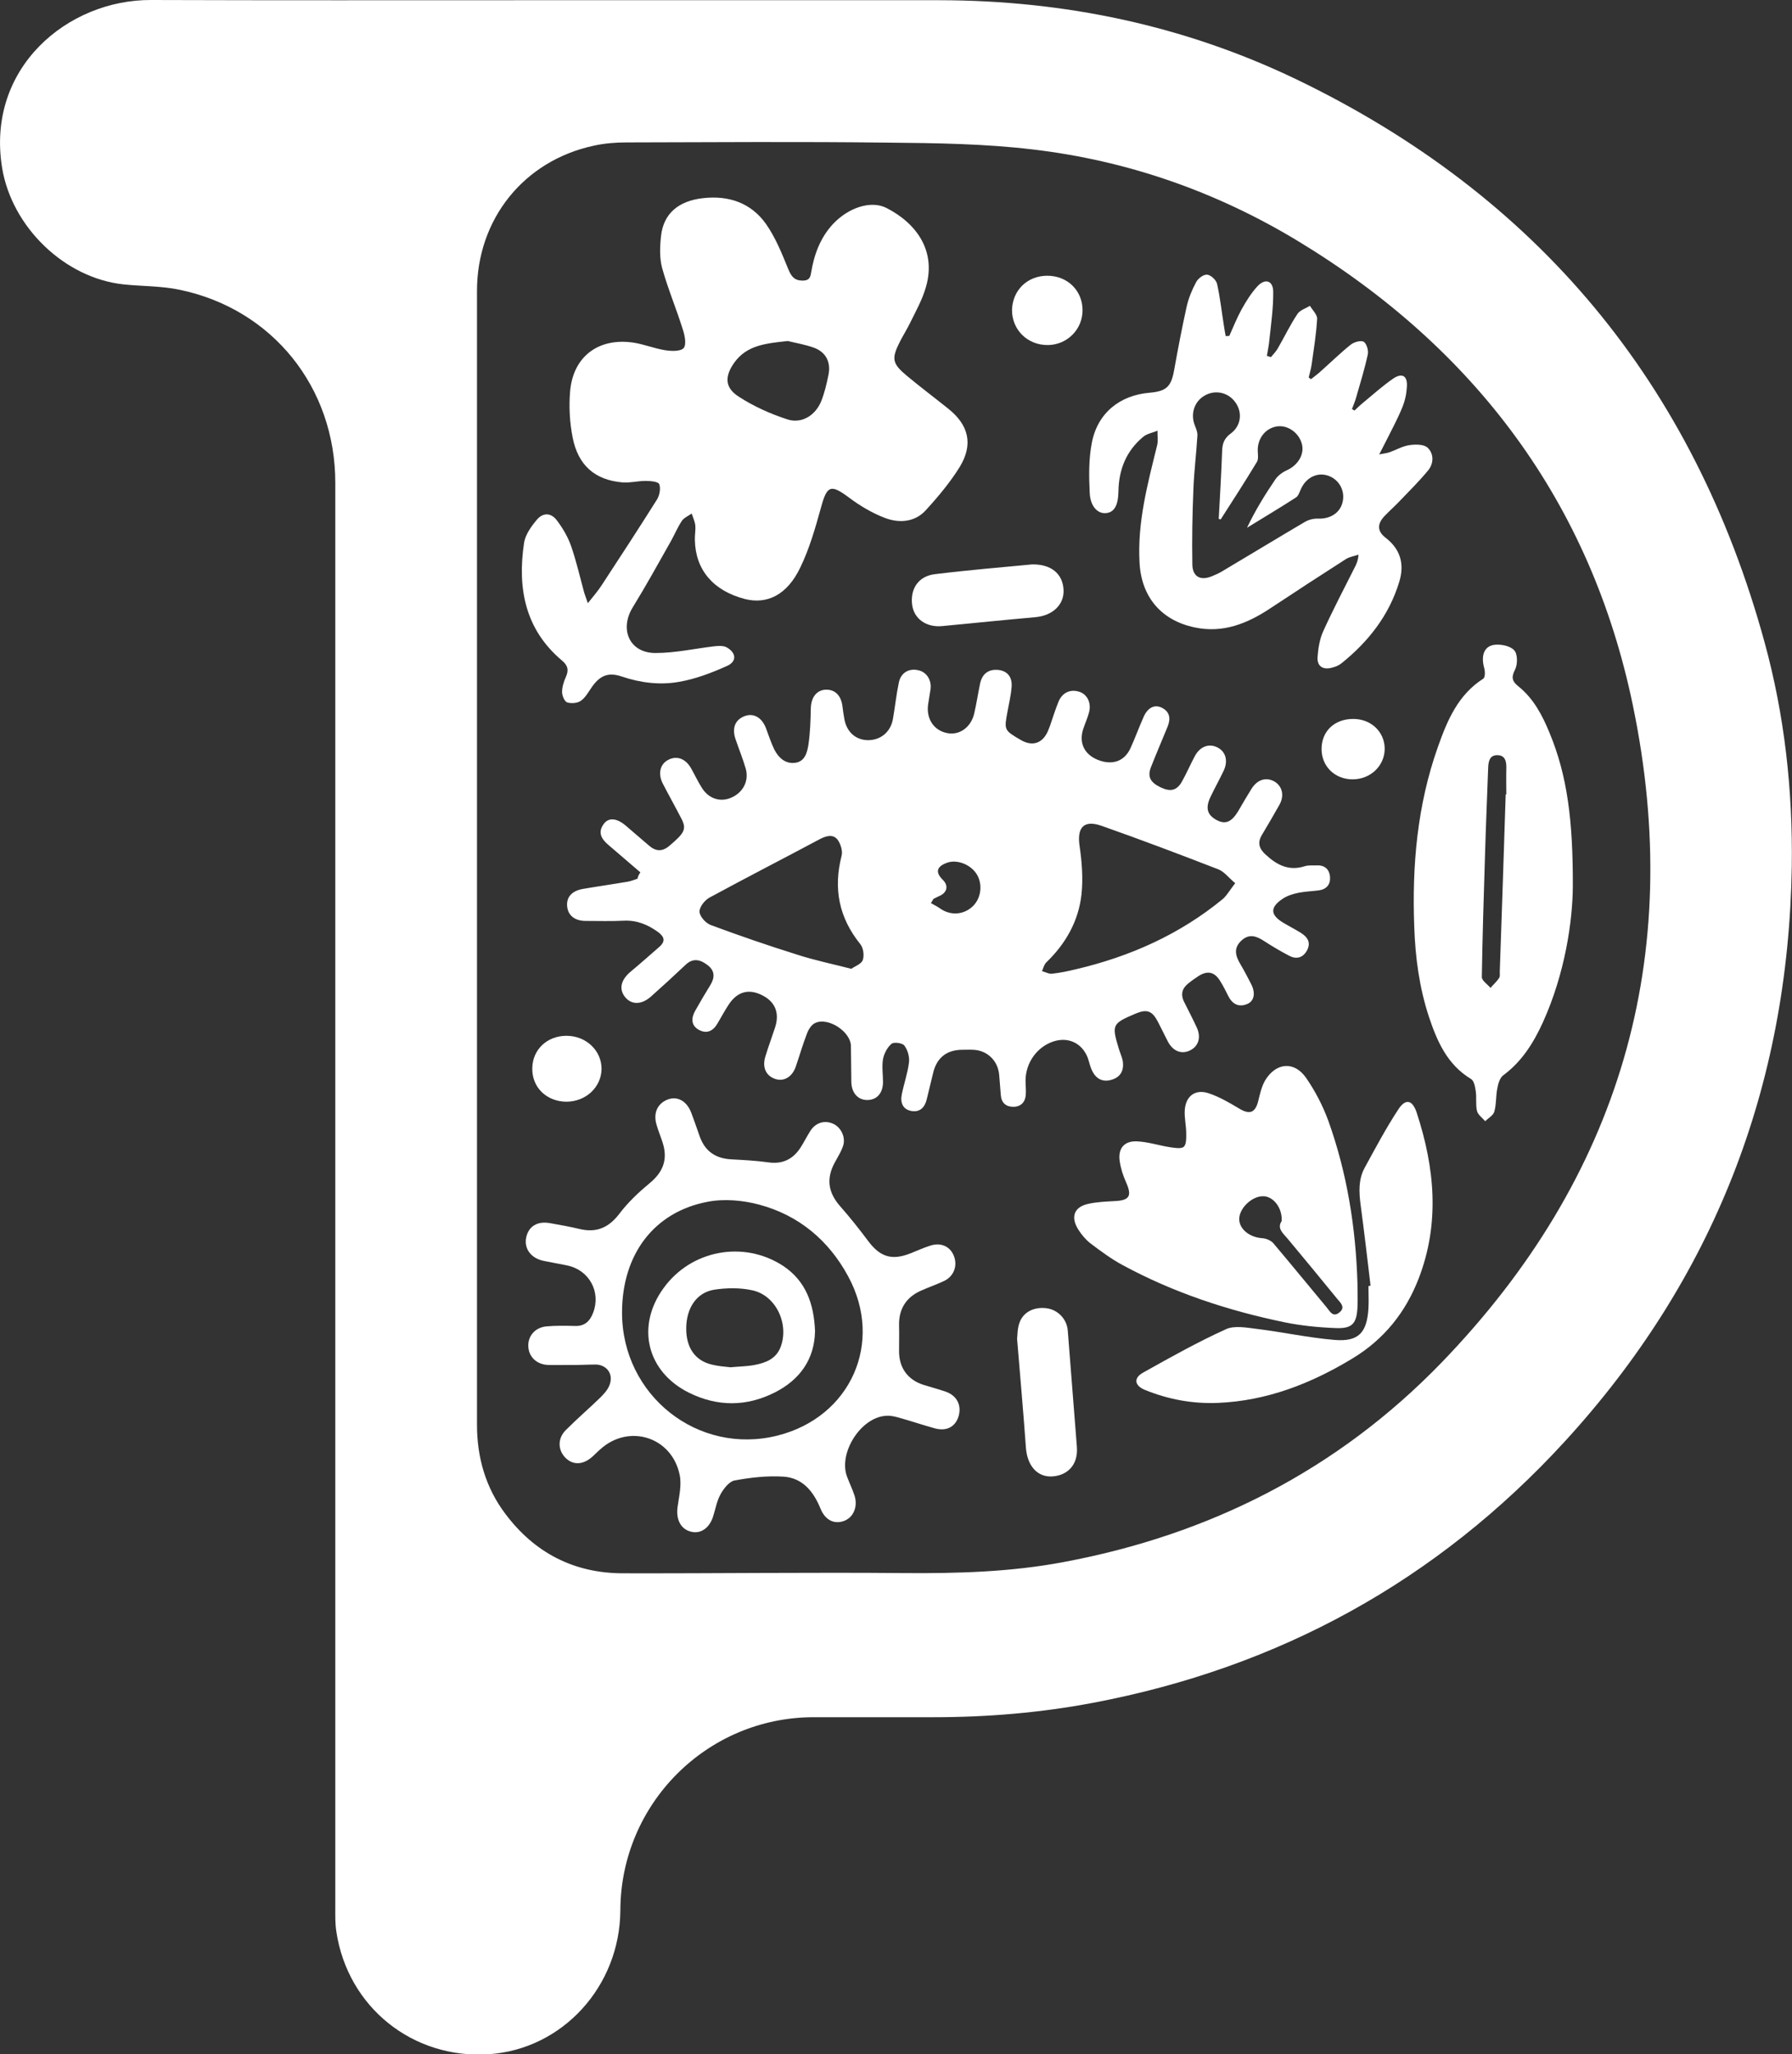
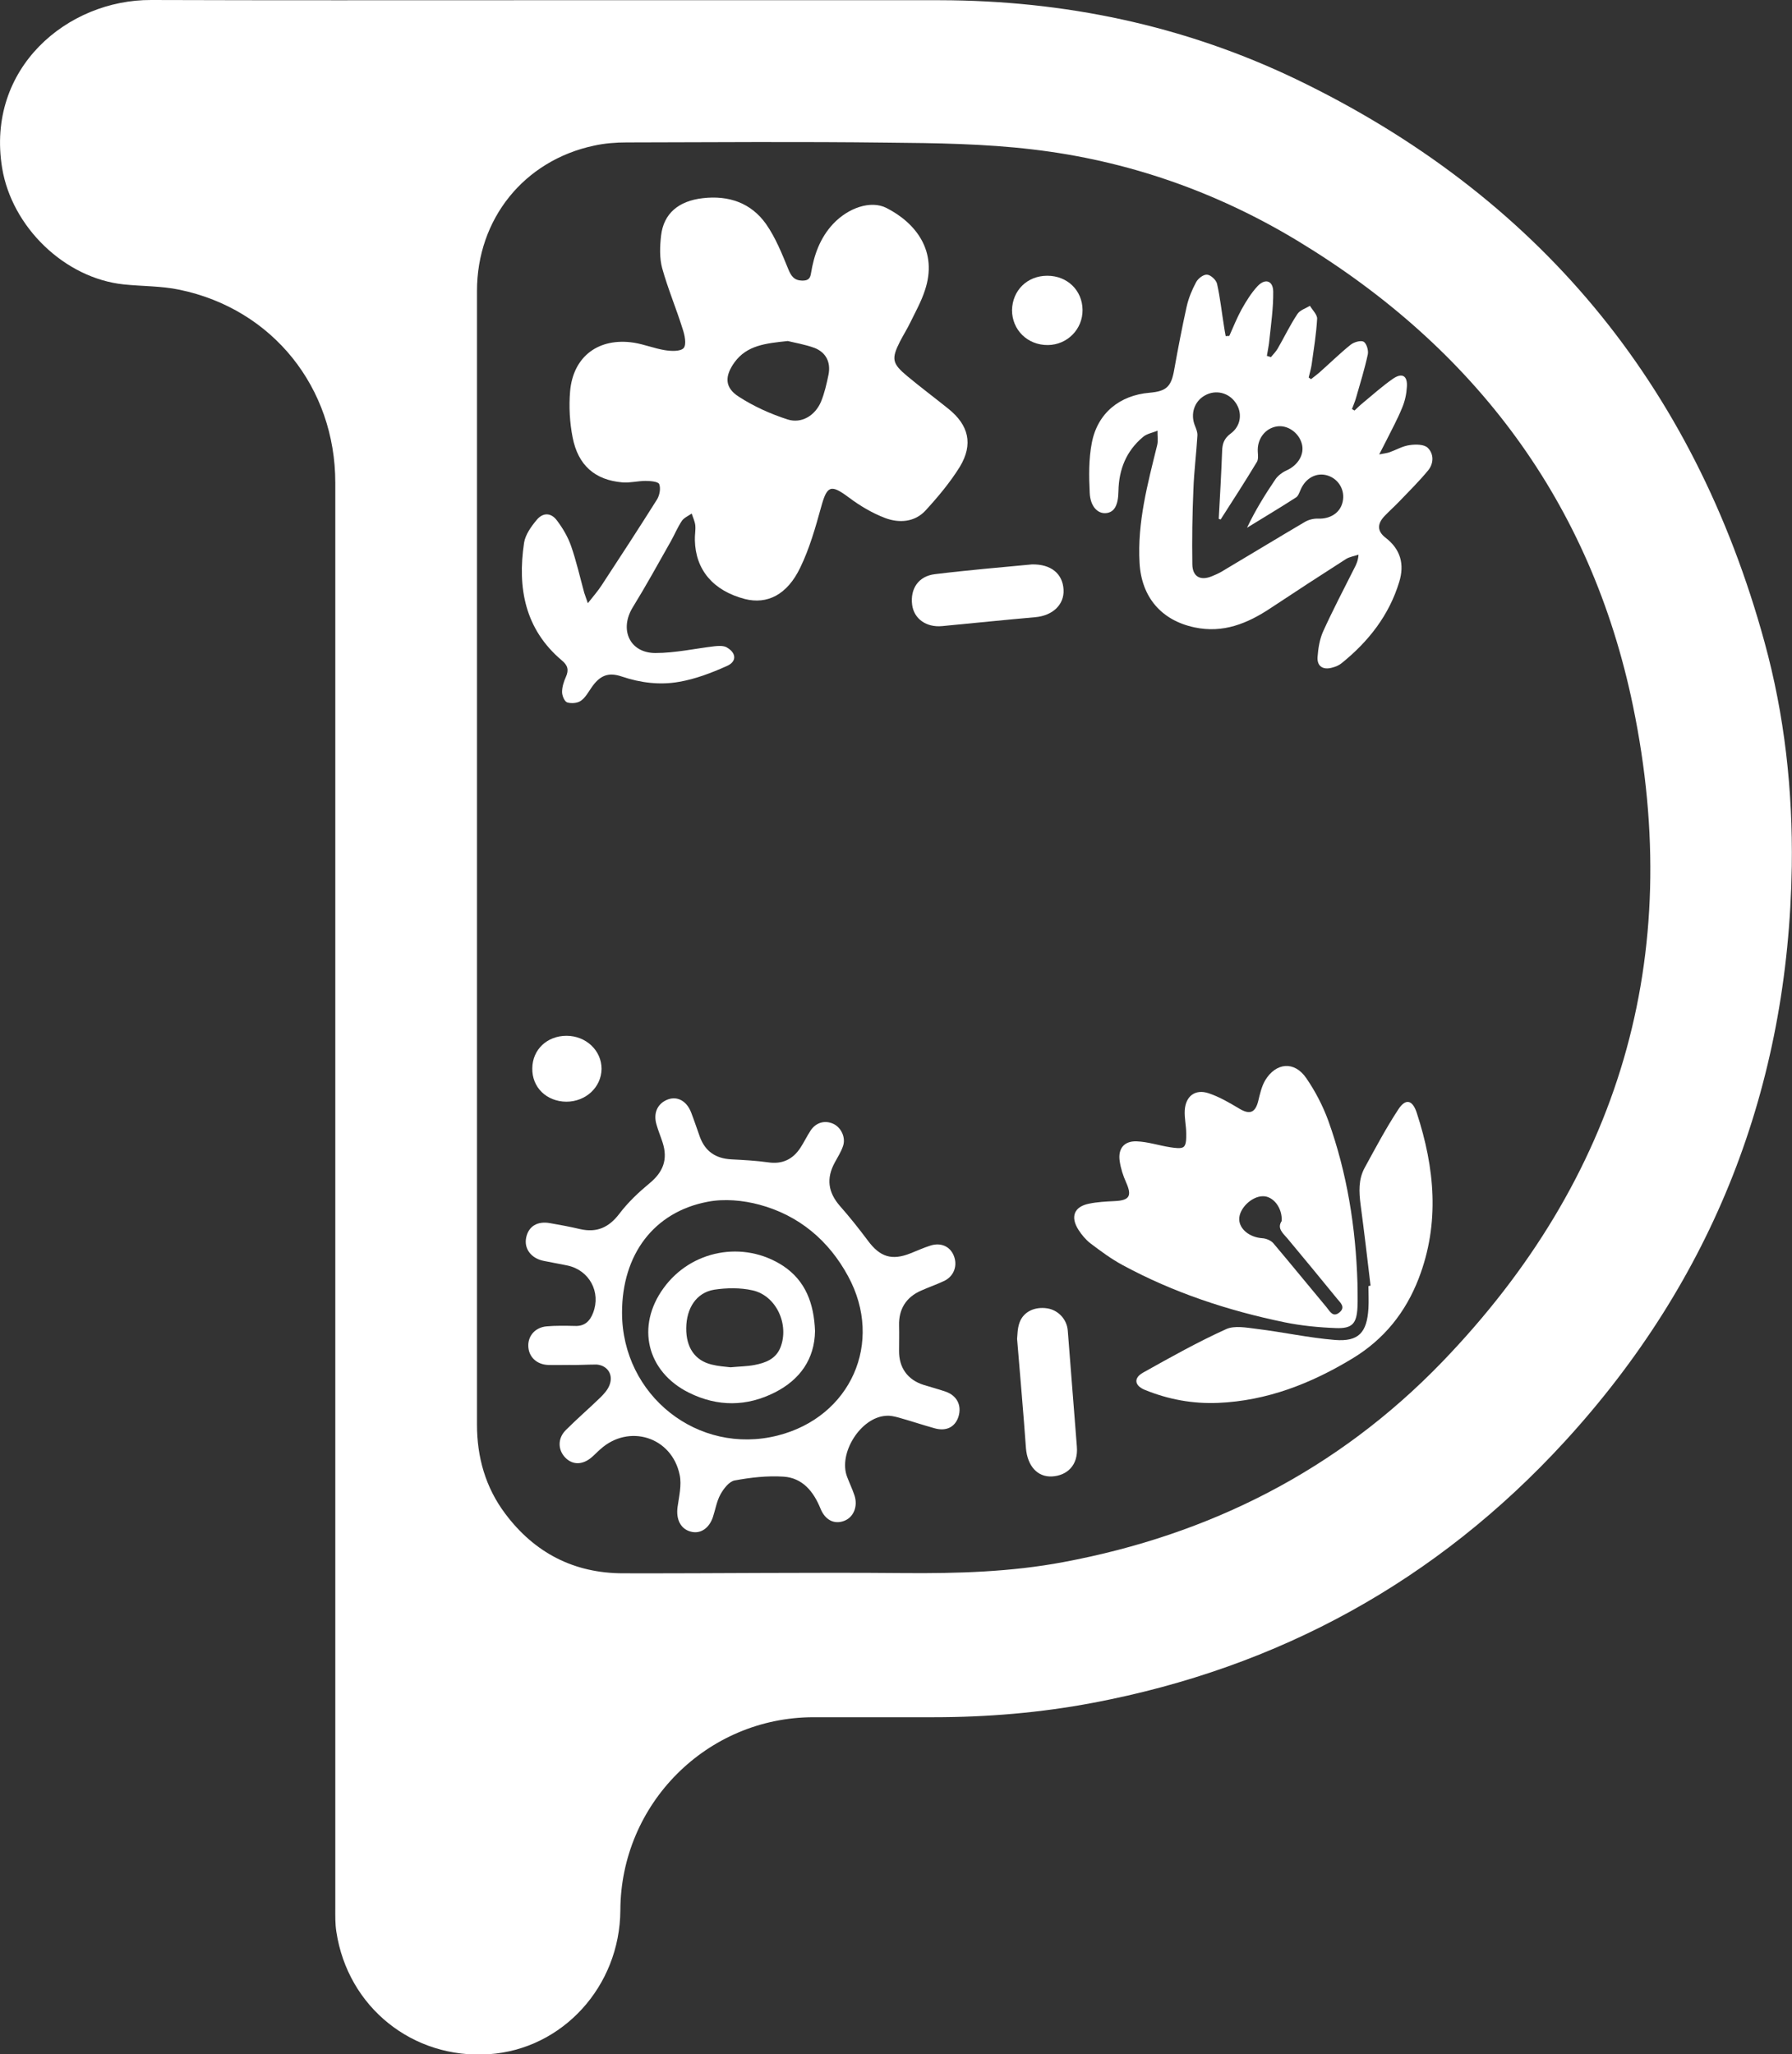
<svg xmlns="http://www.w3.org/2000/svg" width="219" height="251" viewBox="0 0 219 251" fill="none">
  <rect x="0" y="0" width="219" height="251" fill="#333333" stroke="none" />
  <g clip-path="url(#clip0_217_3)">
    <path d="M40.977 146.529C40.977 117.342 40.977 88.181 40.977 58.995C40.977 47.341 33.313 37.759 21.933 35.402C19.714 34.936 17.418 34.988 15.147 34.755C7.896 34.004 1.445 27.736 0.258 20.511C-1.729 8.313 8.257 -0.052 18.476 2.6777e-06C33.571 0.052 48.667 0.026 63.762 0.026C80.793 0.026 97.824 0.026 114.854 0.026C130.053 0.052 144.632 3.082 158.36 9.66C187.828 23.826 206.975 46.823 215.645 78.47C218.097 87.405 219.103 96.546 218.974 105.844C218.561 132.803 209.375 156.344 191.209 176.156C175.597 193.171 156.296 203.763 133.588 208.062C127.163 209.279 120.66 209.823 114.106 209.823C109.203 209.823 104.3 209.823 99.398 209.823C86.392 209.849 75.864 220.389 75.813 233.416C75.761 242.713 68.742 250.404 59.737 251C50.447 251.622 42.499 245.251 41.106 236.031C40.951 235.047 40.977 234.063 40.977 233.053C40.977 204.177 40.977 175.353 40.977 146.529ZM58.292 104.808C58.292 127.908 58.292 150.983 58.292 174.084C58.292 178.072 59.349 181.776 61.749 184.961C65.336 189.752 70.162 192.238 76.148 192.238C87.579 192.264 99.036 192.109 110.468 192.212C117.022 192.264 123.525 192.083 129.976 190.866C147.884 187.525 163.495 179.6 176.191 166.47C197.97 143.913 205.917 116.928 199.569 86.265C194.434 61.403 180.242 42.524 158.567 29.42C148.58 23.386 137.717 19.605 126.182 18.258C120.325 17.559 114.364 17.481 108.455 17.429C97.823 17.3 87.218 17.377 76.587 17.403C75.271 17.403 73.903 17.507 72.613 17.792C64.046 19.605 58.292 26.752 58.292 35.557C58.292 58.632 58.292 81.707 58.292 104.808Z" fill="white" />
-     <path d="M78.264 106.595C76.974 105.481 75.658 104.368 74.368 103.254C73.542 102.555 73 101.752 73.774 100.69C74.368 99.861 75.348 99.939 76.458 100.871C77.412 101.674 78.341 102.503 79.296 103.306C80.122 104.031 80.922 104.109 81.825 103.332C83.657 101.778 83.915 101.312 83.296 100.069C82.547 98.618 81.748 97.194 80.999 95.744C80.38 94.526 80.664 93.361 81.67 92.843C82.702 92.299 83.786 92.688 84.457 93.879C84.896 94.656 85.283 95.485 85.773 96.262C86.599 97.582 87.992 98.049 89.334 97.479C90.805 96.857 91.553 95.433 91.14 93.931C90.779 92.688 90.289 91.496 89.876 90.279C89.437 88.933 89.85 87.948 90.986 87.508C92.069 87.094 93.076 87.638 93.592 88.933C93.927 89.813 94.211 90.719 94.624 91.574C95.14 92.584 95.966 93.361 97.178 93.206C98.391 93.05 98.649 91.911 98.804 90.953C99.011 89.502 99.062 88.052 99.088 86.576C99.114 85.203 99.811 84.297 100.946 84.271C102.056 84.245 102.804 84.996 102.959 86.317C103.01 86.783 103.088 87.249 103.165 87.715C103.397 89.321 104.455 90.357 105.926 90.435C107.526 90.512 108.842 89.502 109.126 87.845C109.384 86.369 109.539 84.867 109.848 83.39C110.106 82.173 111.113 81.603 112.3 81.914C113.255 82.147 113.874 83.131 113.719 84.219C113.642 84.815 113.513 85.41 113.435 86.006C113.151 87.793 114.106 89.269 115.783 89.58C117.28 89.865 118.673 88.855 119.06 87.171C119.344 85.954 119.525 84.711 119.783 83.494C120.041 82.303 120.841 81.733 122.028 81.862C123.112 81.992 123.731 82.717 123.628 83.96C123.55 84.944 123.318 85.903 123.138 86.887C122.699 89.217 122.699 89.217 124.737 90.409C126.182 91.263 127.447 90.823 128.092 89.269C128.169 89.062 128.247 88.855 128.324 88.674C128.66 87.689 128.969 86.705 129.356 85.747C129.821 84.608 130.853 84.141 131.988 84.556C132.891 84.892 133.382 85.903 133.098 87.016C132.917 87.715 132.608 88.389 132.375 89.088C131.834 90.771 132.504 92.17 134.156 92.843C135.911 93.542 137.407 93.05 138.156 91.419C138.723 90.176 139.188 88.881 139.755 87.612C140.246 86.472 141.097 86.032 141.975 86.472C142.981 86.964 143.084 87.819 142.697 88.777C142.026 90.409 141.329 92.04 140.684 93.672C140.194 94.889 140.555 95.588 141.846 96.21C143.058 96.779 143.832 96.598 144.452 95.485C145.019 94.475 145.484 93.387 146.026 92.377C146.671 91.186 147.78 90.797 148.813 91.341C149.793 91.859 150.103 92.947 149.561 94.138C149.045 95.226 148.451 96.287 147.935 97.375C147.29 98.722 147.522 99.576 148.684 100.198C149.742 100.768 150.49 100.457 151.29 99.162C151.832 98.23 152.374 97.297 152.941 96.391C153.664 95.226 154.773 94.915 155.78 95.51C156.709 96.08 156.993 97.22 156.347 98.359C155.651 99.602 154.928 100.82 154.206 102.037C153.638 102.995 153.896 103.72 154.67 104.419C156.038 105.688 157.509 106.465 159.444 105.844C159.934 105.688 160.476 105.766 160.992 105.74C161.921 105.714 162.463 106.258 162.54 107.113C162.618 108.071 162.128 108.667 161.147 108.796C160.347 108.9 159.521 108.926 158.721 109.081C158.076 109.21 157.38 109.418 156.812 109.78C155.16 110.868 155.212 111.8 156.889 112.784C157.586 113.199 158.309 113.561 159.005 114.001C159.831 114.519 160.244 115.219 159.702 116.177C159.186 117.083 158.36 117.239 157.483 116.747C156.451 116.203 155.444 115.607 154.49 114.986C153.535 114.364 152.657 114.053 151.703 114.934C150.696 115.892 151.006 116.824 151.6 117.834C152.064 118.611 152.477 119.414 152.89 120.217C153.457 121.305 153.303 122.315 152.425 122.677C151.367 123.117 150.593 122.677 150.103 121.693C149.793 121.071 149.484 120.45 149.122 119.88C148.451 118.767 147.6 118.559 146.516 119.233C146.077 119.518 145.665 119.803 145.252 120.139C144.478 120.735 144.245 121.486 144.71 122.418C145.226 123.454 145.768 124.49 146.258 125.552C146.8 126.717 146.49 127.805 145.484 128.323C144.426 128.867 143.368 128.478 142.723 127.261C142.31 126.458 141.923 125.655 141.51 124.853C140.813 123.506 140.168 123.273 138.801 123.843C135.885 125.086 135.833 125.189 136.762 128.245C136.917 128.737 137.149 129.229 137.227 129.721C137.356 130.783 136.969 131.586 135.885 131.923C134.827 132.259 134.001 131.871 133.511 130.913C133.227 130.395 133.124 129.773 132.917 129.203C132.195 127.416 130.517 126.665 128.711 127.261C126.724 127.934 125.357 129.851 125.331 132C125.331 132.596 125.408 133.217 125.357 133.813C125.279 134.694 124.737 135.238 123.834 135.238C122.931 135.238 122.389 134.745 122.312 133.839C122.234 132.984 122.183 132.13 122.105 131.275C121.925 129.566 120.634 128.349 118.957 128.271C118.493 128.245 118.002 128.271 117.538 128.271C115.732 128.297 114.545 129.203 114.08 130.938C113.796 132.052 113.538 133.192 113.255 134.331C113.022 135.289 112.455 135.911 111.422 135.755C110.313 135.574 110.003 134.72 110.21 133.71C110.468 132.415 110.932 131.12 111.087 129.799C111.164 129.126 110.932 128.297 110.519 127.753C110.287 127.442 109.229 127.287 108.945 127.546C108.429 127.986 108.042 128.737 107.913 129.411C107.758 130.317 107.913 131.301 107.913 132.259C107.887 133.58 107.165 134.383 106.029 134.409C104.868 134.435 104.068 133.554 104.042 132.207C104.017 130.731 104.017 129.281 103.991 127.805C103.965 126.044 101.178 124.231 99.604 125.008C99.165 125.215 98.804 125.785 98.624 126.277C98.108 127.598 97.72 128.97 97.256 130.317C96.817 131.612 95.759 132.207 94.701 131.819C93.592 131.431 93.127 130.395 93.54 129.074C93.901 127.883 94.34 126.717 94.727 125.526C95.321 123.687 94.675 122.289 92.947 121.512C91.347 120.787 90.005 121.253 88.999 122.833C88.534 123.558 88.121 124.309 87.683 125.06C87.141 125.992 86.367 126.355 85.412 125.837C84.431 125.293 84.457 124.386 84.973 123.48C85.567 122.418 86.186 121.382 86.805 120.372C87.347 119.492 87.399 118.663 86.521 117.964C85.644 117.265 84.715 116.98 83.76 117.912C82.393 119.207 80.974 120.502 79.58 121.745C78.419 122.781 77.206 122.807 76.406 121.848C75.606 120.864 75.864 119.751 77.051 118.741C78.238 117.757 79.399 116.721 80.561 115.711C81.361 115.011 81.206 114.468 80.406 113.872C79.141 112.966 77.825 112.422 76.225 112.499C74.677 112.577 73.129 112.525 71.581 112.525C70.239 112.525 69.413 111.852 69.31 110.738C69.207 109.625 69.878 108.848 71.245 108.615C73.052 108.304 74.884 108.045 76.716 107.734C77.129 107.657 77.516 107.501 77.903 107.372C77.98 107.035 78.109 106.802 78.264 106.595ZM150.954 107.915C150.154 107.242 149.613 106.517 148.916 106.232C144.168 104.393 139.394 102.581 134.595 100.897C132.427 100.146 131.601 101.13 131.937 103.383C132.221 105.326 132.375 107.346 132.169 109.288C131.808 112.551 130.234 115.322 127.86 117.601C127.602 117.86 127.498 118.3 127.344 118.663C127.756 118.767 128.195 119.026 128.582 118.974C129.563 118.87 130.517 118.663 131.498 118.43C138.104 116.876 144.168 114.183 149.458 109.832C149.948 109.392 150.309 108.744 150.954 107.915ZM104.042 118.378C104.455 118.067 105.255 117.808 105.436 117.316C105.642 116.747 105.513 115.814 105.126 115.348C102.52 112.111 101.823 108.563 102.855 104.549C103.01 103.979 102.726 103.099 102.365 102.606C101.823 101.907 101.023 102.114 100.249 102.503C95.734 104.911 91.192 107.242 86.702 109.677C86.134 109.987 85.463 110.816 85.489 111.412C85.515 111.981 86.237 112.784 86.831 113.017C90.315 114.312 93.85 115.529 97.411 116.643C99.475 117.316 101.617 117.757 104.042 118.378ZM114.08 109.832C113.977 110.013 113.874 110.169 113.771 110.35C114.132 110.557 114.545 110.764 114.88 110.997C116.145 111.904 117.77 111.8 118.88 110.738C119.912 109.754 120.118 108.045 119.37 106.828C118.622 105.611 116.919 104.963 115.706 105.429C114.441 105.895 114.287 106.595 115.241 107.527C115.887 108.174 115.783 108.951 114.983 109.392C114.674 109.547 114.364 109.677 114.08 109.832Z" fill="white" />
    <path d="M71.839 73.705C72.561 72.798 73.077 72.203 73.516 71.529C75.813 68.033 78.083 64.537 80.303 61.015C80.612 60.497 80.767 59.668 80.561 59.15C80.432 58.84 79.477 58.762 78.883 58.762C77.954 58.762 77 59.021 76.071 58.943C72.716 58.658 70.652 56.871 69.981 53.453C69.62 51.614 69.516 49.672 69.671 47.833C70.032 43.534 73.181 41.203 77.49 41.877C78.754 42.084 79.967 42.576 81.231 42.783C82.006 42.912 83.167 42.964 83.554 42.524C83.915 42.084 83.683 40.944 83.425 40.193C82.651 37.707 81.619 35.273 80.922 32.761C80.586 31.517 80.638 30.093 80.793 28.772C81.103 26.105 82.909 24.551 85.902 24.214C89.05 23.852 91.785 24.784 93.618 27.374C94.779 29.031 95.553 30.974 96.327 32.864C96.688 33.745 97.049 34.263 98.03 34.288C98.701 34.288 99.011 34.107 99.114 33.382C99.475 31.155 100.223 29.057 101.823 27.348C103.681 25.38 106.416 24.447 108.326 25.406C111.938 27.244 114.648 30.715 113.022 35.506C112.584 36.852 111.887 38.095 111.268 39.364C110.881 40.167 110.39 40.944 109.977 41.747C108.919 43.845 109.023 44.414 110.855 45.942C112.506 47.315 114.235 48.61 115.912 49.957C118.39 51.951 118.957 54.282 117.306 57.027C116.119 58.943 114.622 60.73 113.1 62.387C111.784 63.812 109.874 63.941 108.171 63.294C106.597 62.698 105.075 61.792 103.733 60.782C101.539 59.15 101.075 59.306 100.352 61.947C99.656 64.459 98.933 67.023 97.798 69.354C96.198 72.695 93.746 73.886 91.011 73.187C87.166 72.177 84.999 69.639 84.921 66.013C84.896 65.418 85.025 64.796 84.973 64.2C84.921 63.708 84.689 63.242 84.534 62.75C84.122 63.035 83.58 63.268 83.322 63.656C82.806 64.433 82.444 65.314 81.98 66.143C80.457 68.836 78.961 71.555 77.335 74.197C75.658 76.916 76.948 79.791 80.096 79.791C82.522 79.791 84.921 79.247 87.347 78.962C87.812 78.91 88.405 78.884 88.792 79.091C90.005 79.765 90.082 80.853 88.792 81.396C86.934 82.225 84.973 82.976 82.986 83.313C80.664 83.727 78.29 83.442 75.993 82.665C74.316 82.096 73.284 82.536 72.252 84.064C71.865 84.633 71.503 85.281 70.962 85.644C70.549 85.928 69.8 85.98 69.31 85.825C68.975 85.695 68.691 84.996 68.691 84.556C68.691 83.934 68.897 83.287 69.155 82.717C69.542 81.862 69.387 81.293 68.665 80.697C64.149 76.89 63.22 71.84 64.046 66.324C64.201 65.34 64.897 64.356 65.568 63.553C66.343 62.595 67.349 62.62 68.071 63.605C68.794 64.563 69.413 65.625 69.8 66.738C70.445 68.603 70.884 70.545 71.4 72.436C71.503 72.746 71.607 73.031 71.839 73.705ZM96.275 41.669C93.566 41.954 91.295 42.187 89.773 44.259C88.56 45.942 88.534 47.341 90.263 48.455C92.095 49.646 94.159 50.578 96.249 51.251C97.953 51.795 99.604 50.785 100.327 49.102C100.765 48.04 101.023 46.901 101.256 45.761C101.539 44.285 100.972 43.094 99.578 42.524C98.391 42.084 97.101 41.877 96.275 41.669Z" fill="white" />
    <path d="M150.232 41.048C150.722 39.96 151.161 38.846 151.729 37.811C152.296 36.801 152.916 35.791 153.69 34.962C154.619 33.978 155.573 34.288 155.599 35.609C155.625 37.578 155.341 39.546 155.135 41.488C155.083 42.161 154.928 42.809 154.825 43.482C154.98 43.534 155.135 43.586 155.315 43.638C155.599 43.301 155.909 42.99 156.141 42.602C156.967 41.177 157.663 39.701 158.567 38.354C158.876 37.888 159.573 37.681 160.089 37.37C160.399 37.888 160.992 38.458 160.966 38.95C160.863 40.815 160.554 42.679 160.296 44.544C160.218 45.062 160.063 45.58 159.934 46.124C160.037 46.201 160.141 46.279 160.218 46.331C160.554 46.072 160.889 45.813 161.199 45.554C162.489 44.414 163.727 43.197 165.043 42.136C165.456 41.799 166.282 41.566 166.643 41.747C167.005 41.954 167.263 42.809 167.159 43.301C166.772 45.088 166.23 46.849 165.714 48.636C165.585 49.102 165.379 49.542 165.224 49.983C165.327 50.034 165.431 50.112 165.534 50.164C165.895 49.827 166.23 49.49 166.618 49.18C167.805 48.196 168.966 47.16 170.23 46.279C171.366 45.502 172.036 45.916 171.933 47.289C171.882 48.144 171.701 48.998 171.365 49.801C170.798 51.2 170.075 52.52 169.404 53.867C169.172 54.307 168.94 54.773 168.553 55.525C169.198 55.395 169.533 55.369 169.869 55.24C170.669 54.955 171.443 54.489 172.294 54.385C173.017 54.282 174.049 54.282 174.488 54.722C175.236 55.447 175.236 56.612 174.539 57.467C173.456 58.788 172.217 60.005 171.03 61.248C170.437 61.87 169.791 62.439 169.198 63.061C168.295 64.019 168.295 64.9 169.327 65.702C171.185 67.127 171.649 68.965 171.004 71.089C169.766 75.181 167.237 78.392 163.96 81.034C163.65 81.293 163.211 81.474 162.799 81.578C161.689 81.888 160.941 81.422 161.018 80.283C161.095 79.221 161.276 78.107 161.689 77.175C162.876 74.559 164.218 71.996 165.508 69.432C165.74 68.991 165.972 68.525 166.024 67.774C165.508 67.955 164.914 68.033 164.476 68.318C161.405 70.286 158.334 72.28 155.289 74.3C152.451 76.191 149.458 77.408 145.974 76.657C141.923 75.802 139.497 72.954 139.265 68.784C138.981 63.838 140.246 59.15 141.407 54.437C141.562 53.867 141.433 53.22 141.458 52.624C140.865 52.883 140.142 52.987 139.678 53.401C137.639 55.11 136.736 57.363 136.685 60.005C136.659 61.766 136.169 62.62 135.136 62.698C134.156 62.776 133.253 61.895 133.175 60.238C133.072 58.192 133.046 56.094 133.433 54.1C134.13 50.474 136.84 48.299 140.478 47.988C142.568 47.807 143.136 47.237 143.497 45.191C143.961 42.602 144.452 40.038 145.019 37.474C145.252 36.438 145.665 35.428 146.181 34.47C146.413 34.029 147.084 33.512 147.522 33.563C147.961 33.589 148.632 34.211 148.735 34.677C149.122 36.386 149.303 38.147 149.587 39.882C149.638 40.271 149.716 40.659 149.793 41.074C149.948 41.048 150.077 41.048 150.232 41.048ZM149.174 63.475C149.096 63.449 149.019 63.423 148.942 63.397C149.097 60.652 149.251 57.881 149.355 55.136C149.38 54.23 149.587 53.582 150.387 52.987C151.677 52.054 151.858 50.423 151.006 49.206C150.154 47.962 148.555 47.574 147.239 48.325C145.948 49.05 145.458 50.578 146.026 52.002C146.181 52.391 146.361 52.805 146.335 53.22C146.206 55.421 145.923 57.596 145.845 59.798C145.716 62.854 145.665 65.909 145.716 68.965C145.742 70.468 146.697 70.985 148.09 70.416C148.477 70.26 148.89 70.079 149.251 69.872C152.657 67.852 156.012 65.806 159.444 63.786C159.908 63.501 160.554 63.346 161.095 63.371C162.592 63.423 163.805 62.646 164.089 61.3C164.398 59.927 163.624 58.555 162.282 58.114C160.941 57.674 159.573 58.373 158.954 59.824C158.799 60.16 158.67 60.6 158.386 60.782C156.425 62.051 154.412 63.242 152.399 64.485C153.406 62.361 154.593 60.445 155.857 58.581C156.167 58.114 156.735 57.7 157.251 57.467C158.644 56.845 159.47 55.473 159.083 54.178C158.696 52.831 157.328 51.899 156.038 52.106C154.593 52.339 153.612 53.66 153.715 55.214C153.741 55.628 153.793 56.12 153.612 56.431C152.193 58.788 150.671 61.144 149.174 63.475Z" fill="white" />
    <path d="M69.568 166.781C68.716 166.781 67.839 166.807 66.988 166.781C65.568 166.729 64.588 165.771 64.562 164.45C64.536 163.207 65.414 162.197 66.781 162.067C67.942 161.964 69.104 161.99 70.265 162.016C71.452 162.067 72.097 161.42 72.484 160.41C73.465 157.872 72.019 155.205 69.362 154.635C68.407 154.428 67.426 154.272 66.446 154.065C64.897 153.754 64.02 152.563 64.304 151.216C64.588 149.844 65.672 149.17 67.22 149.455C68.433 149.662 69.671 149.896 70.884 150.18C72.923 150.647 74.393 149.999 75.684 148.316C76.742 146.917 78.032 145.7 79.374 144.587C81.051 143.214 81.644 141.66 80.974 139.588C80.741 138.863 80.432 138.138 80.225 137.387C79.812 135.963 80.38 134.797 81.644 134.331C82.806 133.917 83.915 134.538 84.457 135.911C84.844 136.921 85.18 137.931 85.541 138.941C86.212 140.728 87.502 141.557 89.386 141.66C90.882 141.738 92.379 141.816 93.876 142.023C95.604 142.282 96.895 141.66 97.824 140.236C98.262 139.562 98.624 138.811 99.062 138.138C99.733 137.128 100.843 136.843 101.875 137.335C102.83 137.801 103.397 139.044 103.01 140.08C102.778 140.754 102.365 141.401 102.03 142.023C100.946 143.991 101.204 145.7 102.649 147.358C103.836 148.704 104.971 150.129 106.055 151.579C107.526 153.573 108.971 154.065 111.293 153.133C112.093 152.822 112.867 152.459 113.693 152.2C114.958 151.786 116.093 152.278 116.557 153.418C117.048 154.609 116.609 155.904 115.422 156.499C114.493 156.94 113.513 157.276 112.584 157.691C110.726 158.494 109.823 159.97 109.874 161.964C109.9 163 109.874 164.036 109.874 165.046C109.848 167.092 110.906 168.594 112.867 169.215C113.771 169.5 114.674 169.733 115.577 170.044C116.97 170.536 117.564 171.753 117.125 173.126C116.712 174.369 115.654 174.913 114.235 174.524C112.738 174.11 111.293 173.618 109.797 173.203C109.306 173.074 108.79 172.944 108.274 172.996C105.178 173.178 102.417 177.58 103.526 180.455C103.81 181.206 104.171 181.957 104.429 182.734C104.868 184.08 104.3 185.427 103.139 185.841C101.952 186.282 100.843 185.738 100.275 184.339C99.424 182.242 98.082 180.584 95.759 180.429C93.772 180.299 91.734 180.532 89.773 180.895C89.102 181.025 88.431 181.905 88.044 182.604C87.579 183.459 87.424 184.469 87.115 185.401C86.625 186.8 85.541 187.473 84.38 187.136C83.167 186.8 82.599 185.634 82.806 184.132C82.986 182.837 83.322 181.465 83.064 180.222C82.109 175.56 76.845 173.929 73.361 177.088C73 177.399 72.69 177.736 72.329 178.046C71.219 179.005 70.007 179.03 69.104 178.124C68.175 177.192 68.123 175.767 69.129 174.757C70.497 173.385 71.968 172.116 73.361 170.769C73.774 170.355 74.213 169.889 74.445 169.345C75.013 168.05 74.316 166.859 72.923 166.729C71.813 166.729 70.678 166.807 69.568 166.781ZM76.019 160.384C76.019 170.51 85.309 177.865 95.037 175.405C103.965 173.152 108.042 164.036 103.655 155.956C101.281 151.553 97.617 148.497 92.818 147.202C90.805 146.658 88.508 146.451 86.496 146.84C79.89 148.083 76.019 153.314 76.019 160.384Z" fill="white" />
-     <path d="M192.215 108.304C192.189 112.499 191.286 118.896 188.551 124.93C187.416 127.416 185.996 129.695 183.726 131.379C183.287 131.69 183.081 132.441 182.977 133.036C182.797 133.969 182.874 134.953 182.616 135.833C182.487 136.299 181.894 136.61 181.507 136.999C181.145 136.584 180.603 136.196 180.5 135.73C180.32 134.953 180.474 134.098 180.345 133.295C180.268 132.777 180.139 132.052 179.778 131.845C176.862 130.084 175.623 127.235 174.617 124.205C173.456 120.657 172.965 117.006 172.836 113.276C172.552 105.766 173.198 98.385 175.726 91.263C176.862 88.052 178.178 84.892 181.274 82.924C181.507 82.769 181.507 82.018 181.378 81.603C180.965 80.101 181.378 78.91 182.694 78.781C183.493 78.703 184.603 78.936 185.068 79.48C185.48 79.946 185.48 81.189 185.145 81.837C184.655 82.795 184.809 83.261 185.584 83.882C187.416 85.359 188.474 87.379 189.351 89.502C191.544 94.76 192.241 100.276 192.215 108.304ZM184.01 97.064C184.035 97.064 184.061 97.064 184.087 97.064C184.087 96.028 184.061 94.993 184.087 93.957C184.113 93.128 184.01 92.273 182.977 92.273C182.048 92.273 181.894 93.024 181.868 93.853C181.739 97.427 181.584 100.975 181.481 104.549C181.326 109.495 181.171 114.442 181.094 119.388C181.094 119.828 181.79 120.269 182.152 120.709C182.513 120.295 182.926 119.932 183.21 119.492C183.339 119.31 183.287 119 183.287 118.741C183.545 111.515 183.777 104.29 184.01 97.064Z" fill="white" />
    <path d="M165.895 156.784C165.895 157.768 165.947 158.778 165.895 159.763C165.792 161.731 165.25 162.352 163.263 162.275C161.173 162.197 159.057 161.99 157.018 161.575C150.103 160.151 143.42 157.95 137.201 154.583C135.807 153.832 134.517 152.874 133.253 151.916C132.685 151.475 132.195 150.88 131.808 150.284C130.776 148.678 131.266 147.435 133.098 147.073C134.104 146.866 135.136 146.814 136.169 146.762C138.052 146.684 138.362 146.14 137.614 144.457C137.252 143.654 136.969 142.774 136.84 141.893C136.607 140.365 137.356 139.407 138.904 139.459C140.297 139.511 141.665 139.977 143.033 140.184C143.574 140.262 144.349 140.391 144.658 140.132C144.994 139.847 144.968 139.07 144.968 138.501C144.968 137.568 144.736 136.61 144.787 135.678C144.89 133.943 146.052 133.036 147.703 133.58C149.019 134.02 150.258 134.745 151.47 135.471C152.735 136.222 153.406 135.963 153.767 134.538C153.973 133.684 154.18 132.751 154.619 132C155.935 129.825 158.18 129.618 159.625 131.715C160.734 133.321 161.663 135.108 162.334 136.947C164.631 143.343 165.689 149.999 165.895 156.784ZM156.631 149.196C156.735 147.591 155.599 146.14 154.335 146.166C152.967 146.166 151.419 147.668 151.445 148.989C151.47 150.206 152.735 151.19 154.257 151.294C154.722 151.32 155.289 151.553 155.599 151.89C157.792 154.479 159.934 157.121 162.102 159.711C162.515 160.203 162.902 161.057 163.727 160.332C164.45 159.711 163.805 159.167 163.418 158.701C161.405 156.24 159.392 153.78 157.354 151.346C156.786 150.673 156.038 150.103 156.631 149.196Z" fill="white" />
    <path d="M167.495 157.095C167.108 153.806 166.721 150.517 166.282 147.228C166.076 145.648 165.998 144.12 166.772 142.696C168.088 140.288 169.379 137.853 170.875 135.574C171.778 134.176 172.63 134.383 173.146 135.989C175.339 142.696 175.984 149.455 173.378 156.215C171.778 160.358 169.146 163.647 165.302 165.978C160.218 169.06 154.851 171.158 148.864 171.417C145.794 171.546 142.8 171.002 139.936 169.837C138.646 169.319 138.491 168.386 139.704 167.713C143.033 165.849 146.361 163.984 149.845 162.404C150.877 161.938 152.348 162.223 153.612 162.378C156.786 162.767 159.96 163.466 163.134 163.725C166.05 163.958 167.056 162.819 167.237 159.866C167.288 158.96 167.237 158.053 167.237 157.147C167.34 157.121 167.417 157.095 167.495 157.095Z" fill="white" />
    <path d="M124.299 163.595C124.35 163.155 124.324 162.326 124.608 161.575C125.099 160.255 126.466 159.633 127.989 159.866C129.305 160.073 130.388 161.187 130.492 162.585C130.879 167.299 131.214 172.012 131.601 176.726C131.808 179.108 130.337 180.299 128.582 180.403C126.776 180.507 125.563 179.108 125.382 176.959C125.073 172.634 124.686 168.309 124.299 163.595Z" fill="white" />
    <path d="M126.105 68.965C128.453 68.914 129.872 70.105 129.976 72.047C130.079 73.886 128.634 75.233 126.518 75.414C122.725 75.751 118.931 76.139 115.138 76.502C113.203 76.683 111.706 75.621 111.474 73.912C111.216 71.944 112.248 70.39 114.261 70.157C118.261 69.665 122.286 69.328 126.105 68.965Z" fill="white" />
    <path d="M127.989 33.693C130.44 33.693 132.272 35.48 132.298 37.862C132.324 40.219 130.44 42.136 128.066 42.161C125.589 42.187 123.679 40.323 123.679 37.888C123.731 35.48 125.537 33.693 127.989 33.693Z" fill="white" />
    <path d="M69.207 134.616C66.781 134.59 65.001 132.855 65.052 130.524C65.078 128.245 66.859 126.562 69.233 126.562C71.607 126.562 73.516 128.349 73.516 130.602C73.49 132.855 71.581 134.616 69.207 134.616Z" fill="white" />
-     <path d="M165.379 87.845C167.546 87.845 169.198 89.399 169.224 91.471C169.224 93.568 167.495 95.226 165.302 95.226C163.134 95.226 161.508 93.646 161.508 91.522C161.508 89.347 163.082 87.845 165.379 87.845Z" fill="white" />
    <path d="M99.604 162.637C99.552 166.056 97.772 168.568 94.727 170.122C91.269 171.883 87.708 171.909 84.199 170.173C79.038 167.61 77.696 162.042 81.103 157.38C84.457 152.744 90.856 151.527 95.682 154.661C98.469 156.499 99.475 159.296 99.604 162.637ZM89.282 167.066C90.34 166.962 91.295 166.962 92.224 166.781C93.566 166.522 94.805 166.056 95.372 164.657C96.482 161.86 94.882 158.312 91.966 157.665C90.469 157.328 88.792 157.354 87.27 157.587C85.102 157.95 83.889 159.84 83.864 162.275C83.838 164.631 84.921 166.237 86.96 166.729C87.76 166.936 88.586 166.988 89.282 167.066Z" fill="white" />
  </g>
  <defs>
    <clipPath id="clip0_217_3">
      <rect width="219" height="251" fill="white" />
    </clipPath>
  </defs>
</svg>